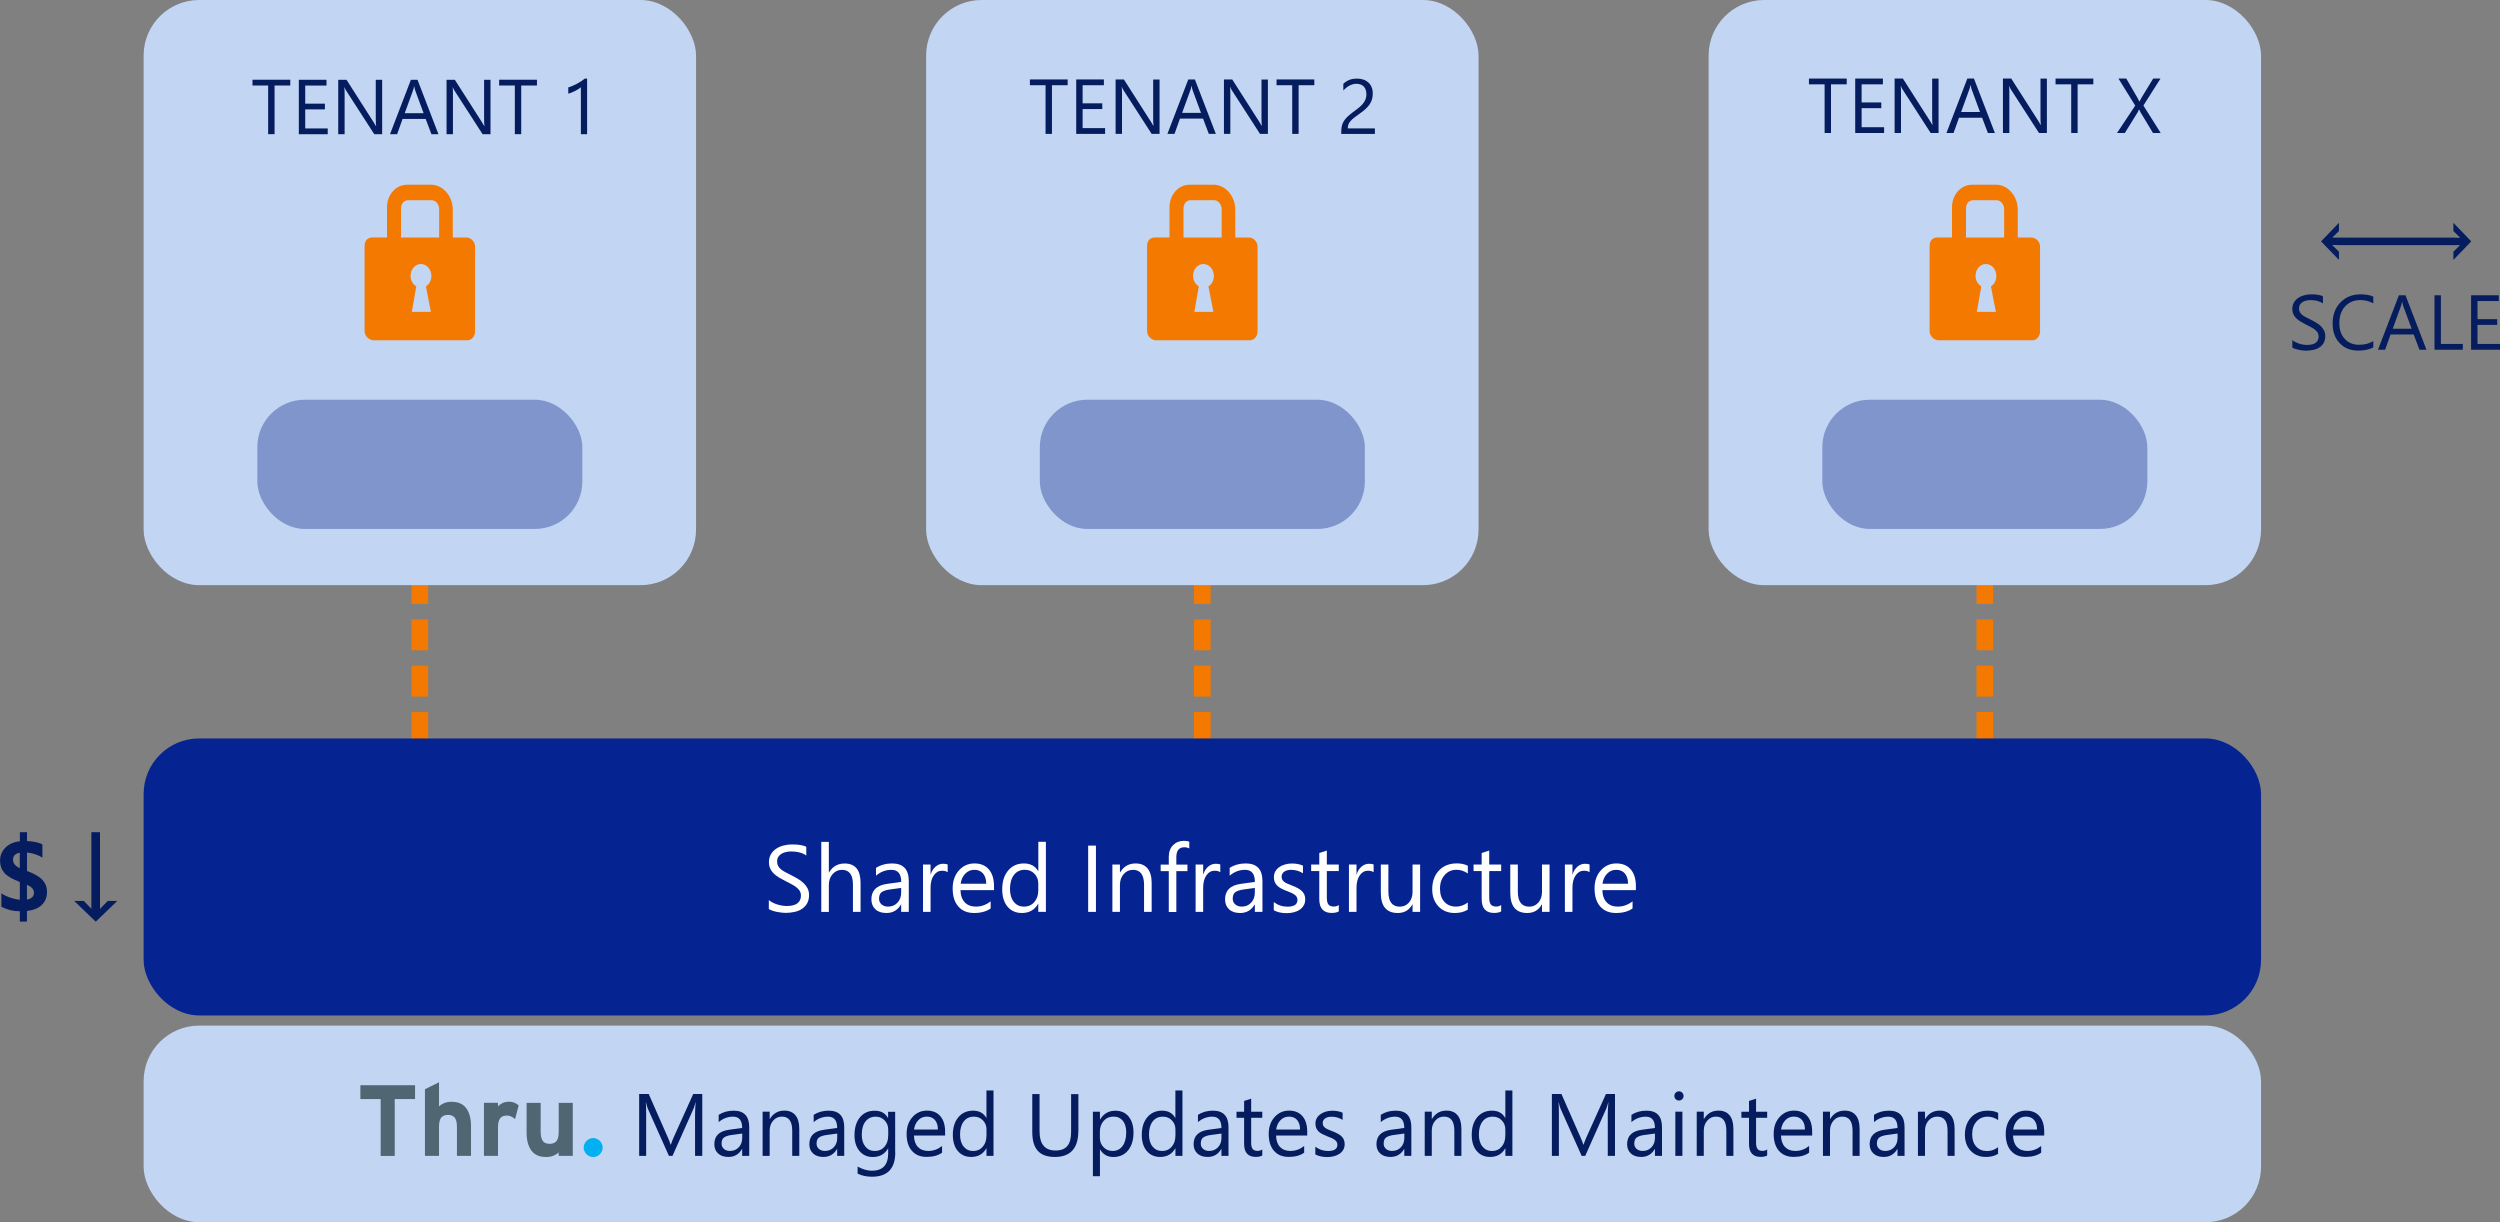
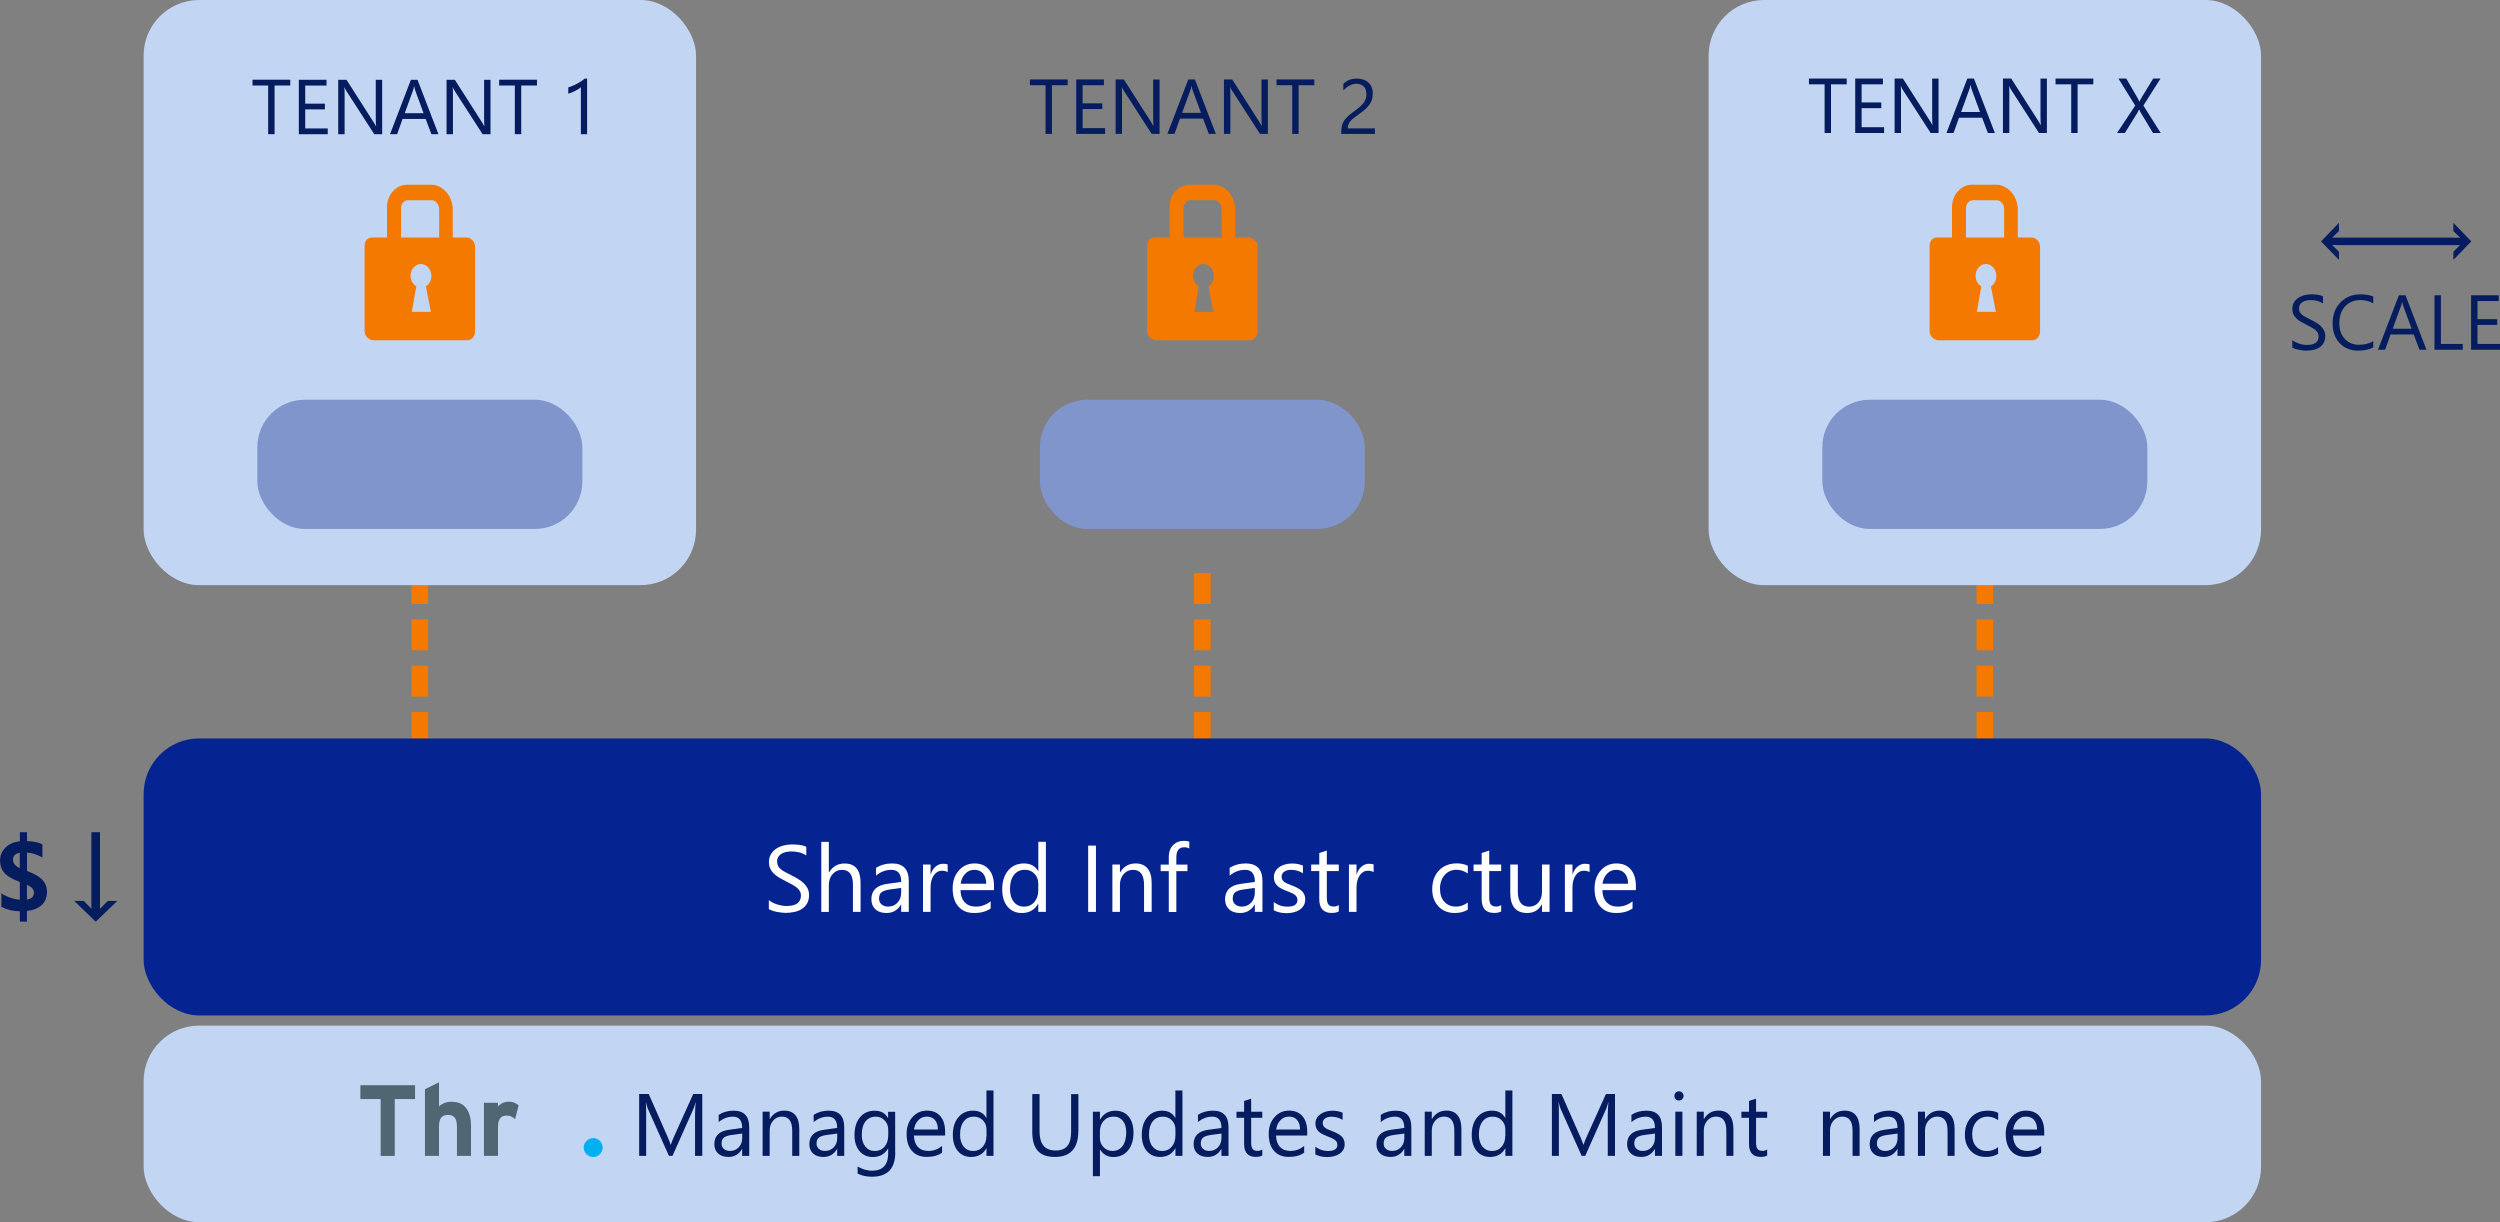
<svg xmlns="http://www.w3.org/2000/svg" id="b" viewBox="0 0 450 220">
  <rect x="0" y="0" width="450" height="220" fill="#808080" stroke="none" />
  <defs>
    <style>.d{fill:#f37900;}.e{fill:#7f95cc;}.f{fill:#fff;}.g{fill:#506672;}.h{fill:#062491;}.i{fill:#00b0f0;}.j{fill:#c2d5f2;}.k{fill:#051c5e;}</style>
  </defs>
  <g id="c">
    <rect class="j" x="25.85" y="184.61" width="381.14" height="35.39" rx="10" ry="10" />
    <path class="g" d="M71.05,197.83v10.24h-2.53v-10.24h-3.65v-2.49h9.84v2.49h-3.65Z" />
    <path class="g" d="M82.25,208.06v-5.16c0-.85-.14-1.43-.42-1.75-.28-.32-.68-.47-1.19-.47s-.92.15-1.2.46-.42.88-.42,1.7v5.22h-2.53v-12l2.53-1.25v4.35c.22-.23.52-.43.9-.59.38-.16.83-.25,1.34-.25,1.21,0,2.1.39,2.67,1.17.57.78.85,1.85.85,3.19v5.38h-2.53Z" />
    <path class="g" d="M92.71,201.44c-.21-.19-.43-.34-.67-.46-.24-.12-.5-.18-.78-.18-.24,0-.46.03-.66.09-.2.06-.37.17-.51.33-.14.16-.25.37-.33.64s-.12.61-.12,1.02v5.18h-2.53v-9.55h2.53v.63c.22-.23.49-.42.81-.59.32-.16.71-.24,1.15-.24.41,0,.77.07,1.06.21.3.14.53.29.7.46l-.65,2.45Z" />
-     <path class="g" d="M100.56,208.06v-.64c-.22.23-.52.43-.9.59-.38.16-.83.25-1.34.25-1.22,0-2.12-.39-2.68-1.17-.56-.78-.85-1.85-.85-3.19v-5.38h2.53v5.16c0,.42.04.78.11,1.06.07.28.17.51.31.68.13.17.3.29.51.36.2.07.43.11.69.11.52,0,.92-.15,1.2-.46.28-.31.43-.88.43-1.7v-5.22h2.53v9.55h-2.53Z" />
    <path class="i" d="M108.34,207.21c-.09.21-.22.39-.37.55-.16.16-.34.28-.55.37-.21.09-.42.14-.65.14s-.45-.05-.65-.14c-.21-.09-.39-.22-.55-.37-.16-.16-.28-.34-.37-.55-.09-.21-.14-.42-.14-.65s.05-.45.14-.65.22-.39.37-.55c.16-.16.34-.28.55-.37.21-.09.42-.14.65-.14s.45.05.65.14c.21.09.39.22.55.37s.28.34.37.55c.09.21.14.42.14.65s-.05.45-.14.65Z" />
    <path class="k" d="M126.41,208.06h-1.3v-7.47c0-.59.04-1.31.11-2.17h-.03c-.12.5-.24.86-.33,1.08l-3.81,8.56h-.64l-3.8-8.5c-.11-.25-.22-.63-.33-1.14h-.03c.04.45.06,1.17.06,2.18v7.46h-1.26v-11.14h1.72l3.42,7.77c.26.6.44,1.04.51,1.34h.05c.22-.61.4-1.07.54-1.37l3.49-7.74h1.63v11.14Z" />
    <path class="k" d="M134.86,208.06h-1.27v-1.24h-.03c-.55.95-1.37,1.43-2.45,1.43-.79,0-1.41-.21-1.86-.63-.45-.42-.67-.98-.67-1.67,0-1.49.88-2.35,2.63-2.59l2.38-.33c0-1.35-.55-2.03-1.64-2.03-.96,0-1.82.33-2.59.98v-1.31c.78-.5,1.68-.75,2.7-.75,1.87,0,2.8.99,2.8,2.97v5.17ZM133.59,204.04l-1.92.26c-.59.08-1.04.23-1.34.44-.3.21-.45.58-.45,1.11,0,.39.14.71.42.95.28.25.65.37,1.11.37.63,0,1.15-.22,1.57-.66s.62-1,.62-1.68v-.79Z" />
    <path class="k" d="M143.87,208.06h-1.27v-4.54c0-1.69-.62-2.53-1.85-2.53-.64,0-1.16.24-1.58.72-.42.48-.63,1.08-.63,1.81v4.54h-1.27v-7.96h1.27v1.32h.03c.6-1,1.47-1.51,2.61-1.51.87,0,1.54.28,2,.84.46.56.69,1.37.69,2.44v4.86Z" />
    <path class="k" d="M151.96,208.06h-1.27v-1.24h-.03c-.55.95-1.37,1.43-2.45,1.43-.79,0-1.41-.21-1.86-.63-.45-.42-.67-.98-.67-1.67,0-1.49.88-2.35,2.63-2.59l2.38-.33c0-1.35-.55-2.03-1.64-2.03-.96,0-1.82.33-2.59.98v-1.31c.78-.5,1.68-.75,2.7-.75,1.87,0,2.8.99,2.8,2.97v5.17ZM150.69,204.04l-1.92.26c-.59.08-1.04.23-1.34.44-.3.21-.45.58-.45,1.11,0,.39.14.71.42.95.28.25.65.37,1.11.37.63,0,1.15-.22,1.57-.66s.62-1,.62-1.68v-.79Z" />
    <path class="k" d="M161.15,207.43c0,2.92-1.4,4.38-4.2,4.38-.98,0-1.84-.19-2.58-.56v-1.27c.9.5,1.75.75,2.56.75,1.96,0,2.94-1.04,2.94-3.12v-.87h-.03c-.61,1.02-1.52,1.52-2.73,1.52-.99,0-1.79-.35-2.39-1.06-.6-.71-.91-1.66-.91-2.85,0-1.35.32-2.43.97-3.22.65-.8,1.54-1.2,2.67-1.2s1.87.43,2.38,1.29h.03v-1.1h1.27v7.32ZM159.88,204.47v-1.17c0-.63-.21-1.17-.64-1.62s-.96-.68-1.6-.68c-.79,0-1.4.29-1.85.86-.45.57-.67,1.37-.67,2.4,0,.89.21,1.59.64,2.12s.99.8,1.7.8,1.3-.25,1.74-.76c.45-.51.67-1.16.67-1.95Z" />
    <path class="k" d="M170.13,204.4h-5.62c.02.89.26,1.57.71,2.05.46.48,1.08.72,1.88.72.9,0,1.72-.3,2.47-.89v1.2c-.7.51-1.62.76-2.77.76s-2.01-.36-2.65-1.08c-.64-.72-.96-1.74-.96-3.05,0-1.24.35-2.25,1.05-3.03.7-.78,1.57-1.17,2.61-1.17s1.85.34,2.42,1.01c.57.67.85,1.61.85,2.8v.67ZM168.82,203.32c0-.74-.18-1.31-.53-1.72s-.84-.61-1.46-.61-1.11.21-1.53.64-.68.99-.78,1.69h4.3Z" />
    <path class="k" d="M178.84,208.06h-1.27v-1.35h-.03c-.59,1.03-1.5,1.54-2.73,1.54-1,0-1.8-.36-2.4-1.07s-.9-1.68-.9-2.91c0-1.32.33-2.37.99-3.16.66-.79,1.55-1.19,2.65-1.19s1.89.43,2.38,1.29h.03v-4.93h1.27v11.78ZM177.57,204.47v-1.17c0-.64-.21-1.19-.64-1.63-.42-.45-.96-.67-1.62-.67-.78,0-1.39.28-1.83.85-.45.57-.67,1.36-.67,2.36,0,.92.21,1.64.64,2.17s1,.8,1.72.8,1.29-.26,1.73-.77.66-1.16.66-1.94Z" />
    <path class="k" d="M194.1,203.56c0,3.13-1.41,4.69-4.23,4.69s-4.06-1.5-4.06-4.51v-6.81h1.31v6.73c0,2.28.96,3.43,2.89,3.43s2.79-1.1,2.79-3.31v-6.84h1.31v6.63Z" />
    <path class="k" d="M198.02,206.91h-.03v4.81h-1.27v-11.61h1.27v1.4h.03c.63-1.06,1.54-1.58,2.75-1.58,1.03,0,1.83.36,2.4,1.07s.86,1.67.86,2.86c0,1.33-.32,2.4-.97,3.2-.65.8-1.53,1.2-2.66,1.2-1.03,0-1.83-.45-2.38-1.34ZM197.98,203.7v1.11c0,.66.21,1.22.64,1.67s.97.69,1.63.69c.77,0,1.38-.3,1.81-.89.44-.59.66-1.41.66-2.46,0-.89-.2-1.58-.61-2.08-.41-.5-.96-.75-1.66-.75-.74,0-1.34.26-1.79.77s-.68,1.16-.68,1.94Z" />
    <path class="k" d="M212.85,208.06h-1.27v-1.35h-.03c-.59,1.03-1.5,1.54-2.73,1.54-1,0-1.8-.36-2.4-1.07s-.9-1.68-.9-2.91c0-1.32.33-2.37.99-3.16.66-.79,1.55-1.19,2.65-1.19s1.89.43,2.38,1.29h.03v-4.93h1.27v11.78ZM211.58,204.47v-1.17c0-.64-.21-1.19-.64-1.63-.42-.45-.96-.67-1.62-.67-.78,0-1.39.28-1.83.85-.45.57-.67,1.36-.67,2.36,0,.92.21,1.64.64,2.17s1,.8,1.72.8,1.29-.26,1.73-.77.66-1.16.66-1.94Z" />
    <path class="k" d="M221.13,208.06h-1.27v-1.24h-.03c-.55.95-1.37,1.43-2.45,1.43-.79,0-1.41-.21-1.86-.63-.45-.42-.67-.98-.67-1.67,0-1.49.88-2.35,2.63-2.59l2.38-.33c0-1.35-.55-2.03-1.64-2.03-.96,0-1.82.33-2.59.98v-1.31c.78-.5,1.68-.75,2.7-.75,1.87,0,2.8.99,2.8,2.97v5.17ZM219.85,204.04l-1.92.26c-.59.08-1.04.23-1.34.44-.3.21-.45.58-.45,1.11,0,.39.14.71.42.95.28.25.65.37,1.11.37.63,0,1.15-.22,1.57-.66s.62-1,.62-1.68v-.79Z" />
    <path class="k" d="M227.22,207.99c-.3.17-.7.25-1.19.25-1.39,0-2.09-.78-2.09-2.33v-4.71h-1.37v-1.09h1.37v-1.94l1.27-.41v2.35h2v1.09h-2v4.48c0,.53.09.91.27,1.14.18.23.48.34.9.34.32,0,.6-.09.83-.26v1.09Z" />
    <path class="k" d="M235.31,204.4h-5.62c.02.89.26,1.57.71,2.05.46.48,1.08.72,1.88.72.9,0,1.72-.3,2.47-.89v1.2c-.7.51-1.62.76-2.77.76s-2.01-.36-2.65-1.08c-.64-.72-.96-1.74-.96-3.05,0-1.24.35-2.25,1.05-3.03.7-.78,1.57-1.17,2.61-1.17s1.85.34,2.42,1.01c.57.67.85,1.61.85,2.8v.67ZM234.01,203.32c0-.74-.18-1.31-.53-1.72s-.84-.61-1.46-.61-1.11.21-1.53.64-.68.99-.78,1.69h4.3Z" />
    <path class="k" d="M236.76,207.78v-1.37c.69.51,1.46.77,2.29.77,1.12,0,1.68-.37,1.68-1.12,0-.21-.05-.39-.14-.54-.1-.15-.23-.28-.39-.39s-.35-.22-.57-.31c-.22-.09-.46-.19-.71-.28-.35-.14-.66-.28-.93-.42-.27-.14-.49-.3-.67-.48s-.31-.38-.4-.61c-.09-.23-.14-.49-.14-.8,0-.37.09-.7.26-.99s.4-.53.68-.72c.28-.19.61-.34.97-.44s.74-.15,1.13-.15c.69,0,1.31.12,1.85.36v1.29c-.59-.38-1.26-.57-2.02-.57-.24,0-.45.03-.64.08-.19.05-.36.13-.49.23-.14.1-.24.22-.32.35-.08.14-.11.29-.11.45,0,.21.04.38.11.52.07.14.19.26.33.37.14.11.32.21.53.3.21.09.44.18.71.29.35.13.67.27.95.42s.52.3.71.48c.2.18.35.38.45.62.11.23.16.51.16.83,0,.39-.09.74-.26,1.03-.17.29-.41.53-.7.72-.29.19-.62.33-1,.43-.38.09-.77.14-1.19.14-.82,0-1.53-.16-2.13-.47Z" />
    <path class="k" d="M254.04,208.06h-1.27v-1.24h-.03c-.55.95-1.37,1.43-2.45,1.43-.79,0-1.41-.21-1.86-.63-.45-.42-.67-.98-.67-1.67,0-1.49.88-2.35,2.63-2.59l2.38-.33c0-1.35-.55-2.03-1.64-2.03-.96,0-1.82.33-2.59.98v-1.31c.78-.5,1.68-.75,2.7-.75,1.87,0,2.8.99,2.8,2.97v5.17ZM252.77,204.04l-1.92.26c-.59.08-1.04.23-1.34.44-.3.21-.45.58-.45,1.11,0,.39.14.71.42.95.28.25.65.37,1.11.37.63,0,1.15-.22,1.57-.66s.62-1,.62-1.68v-.79Z" />
    <path class="k" d="M263.05,208.06h-1.27v-4.54c0-1.69-.62-2.53-1.85-2.53-.64,0-1.16.24-1.58.72-.42.48-.63,1.08-.63,1.81v4.54h-1.27v-7.96h1.27v1.32h.03c.6-1,1.47-1.51,2.61-1.51.87,0,1.54.28,2,.84.46.56.69,1.37.69,2.44v4.86Z" />
    <path class="k" d="M272.24,208.06h-1.27v-1.35h-.03c-.59,1.03-1.5,1.54-2.73,1.54-1,0-1.8-.36-2.4-1.07s-.9-1.68-.9-2.91c0-1.32.33-2.37.99-3.16.66-.79,1.55-1.19,2.65-1.19s1.89.43,2.38,1.29h.03v-4.93h1.27v11.78ZM270.96,204.47v-1.17c0-.64-.21-1.19-.64-1.63-.42-.45-.96-.67-1.62-.67-.78,0-1.39.28-1.83.85-.45.57-.67,1.36-.67,2.36,0,.92.21,1.64.64,2.17s1,.8,1.72.8,1.29-.26,1.73-.77.66-1.16.66-1.94Z" />
    <path class="k" d="M290.7,208.06h-1.3v-7.47c0-.59.04-1.31.11-2.17h-.03c-.12.5-.24.86-.33,1.08l-3.81,8.56h-.64l-3.8-8.5c-.11-.25-.22-.63-.33-1.14h-.03c.04.45.06,1.17.06,2.18v7.46h-1.26v-11.14h1.72l3.42,7.77c.26.6.44,1.04.51,1.34h.05c.22-.61.4-1.07.54-1.37l3.49-7.74h1.63v11.14Z" />
    <path class="k" d="M299.16,208.06h-1.27v-1.24h-.03c-.55.95-1.37,1.43-2.45,1.43-.79,0-1.41-.21-1.86-.63-.45-.42-.67-.98-.67-1.67,0-1.49.88-2.35,2.63-2.59l2.38-.33c0-1.35-.55-2.03-1.64-2.03-.96,0-1.82.33-2.59.98v-1.31c.78-.5,1.68-.75,2.7-.75,1.87,0,2.8.99,2.8,2.97v5.17ZM297.88,204.04l-1.92.26c-.59.08-1.04.23-1.34.44-.3.21-.45.58-.45,1.11,0,.39.14.71.42.95.28.25.65.37,1.11.37.63,0,1.15-.22,1.57-.66s.62-1,.62-1.68v-.79Z" />
    <path class="k" d="M302.21,198.09c-.23,0-.42-.08-.58-.23-.16-.16-.24-.35-.24-.59s.08-.44.24-.59c.16-.16.35-.24.58-.24s.43.08.59.24.24.36.24.59-.08.42-.24.58-.36.24-.59.24ZM302.83,208.06h-1.27v-7.96h1.27v7.96Z" />
    <path class="k" d="M312.01,208.06h-1.27v-4.54c0-1.69-.62-2.53-1.85-2.53-.64,0-1.16.24-1.58.72-.42.48-.63,1.08-.63,1.81v4.54h-1.27v-7.96h1.27v1.32h.03c.6-1,1.47-1.51,2.61-1.51.87,0,1.54.28,2,.84.46.56.69,1.37.69,2.44v4.86Z" />
    <path class="k" d="M318.1,207.99c-.3.17-.7.25-1.19.25-1.39,0-2.09-.78-2.09-2.33v-4.71h-1.37v-1.09h1.37v-1.94l1.27-.41v2.35h2v1.09h-2v4.48c0,.53.09.91.27,1.14.18.23.48.34.9.34.32,0,.6-.09.83-.26v1.09Z" />
-     <path class="k" d="M326.2,204.4h-5.62c.02.89.26,1.57.71,2.05.46.48,1.08.72,1.88.72.9,0,1.72-.3,2.47-.89v1.2c-.7.51-1.62.76-2.77.76s-2.01-.36-2.65-1.08c-.64-.72-.96-1.74-.96-3.05,0-1.24.35-2.25,1.05-3.03.7-.78,1.57-1.17,2.61-1.17s1.85.34,2.42,1.01c.57.67.85,1.61.85,2.8v.67ZM324.89,203.32c0-.74-.18-1.31-.53-1.72s-.84-.61-1.46-.61-1.11.21-1.53.64-.68.99-.78,1.69h4.3Z" />
    <path class="k" d="M334.73,208.06h-1.27v-4.54c0-1.69-.62-2.53-1.85-2.53-.64,0-1.16.24-1.58.72-.42.48-.63,1.08-.63,1.81v4.54h-1.27v-7.96h1.27v1.32h.03c.6-1,1.47-1.51,2.61-1.51.87,0,1.54.28,2,.84.46.56.69,1.37.69,2.44v4.86Z" />
    <path class="k" d="M342.82,208.06h-1.27v-1.24h-.03c-.55.95-1.37,1.43-2.45,1.43-.79,0-1.41-.21-1.86-.63-.45-.42-.67-.98-.67-1.67,0-1.49.88-2.35,2.63-2.59l2.38-.33c0-1.35-.55-2.03-1.64-2.03-.96,0-1.82.33-2.59.98v-1.31c.78-.5,1.68-.75,2.7-.75,1.87,0,2.8.99,2.8,2.97v5.17ZM341.55,204.04l-1.92.26c-.59.08-1.04.23-1.34.44-.3.21-.45.58-.45,1.11,0,.39.14.71.42.95.28.25.65.37,1.11.37.63,0,1.15-.22,1.57-.66s.62-1,.62-1.68v-.79Z" />
    <path class="k" d="M351.83,208.06h-1.27v-4.54c0-1.69-.62-2.53-1.85-2.53-.64,0-1.16.24-1.58.72-.42.48-.63,1.08-.63,1.81v4.54h-1.27v-7.96h1.27v1.32h.03c.6-1,1.47-1.51,2.61-1.51.87,0,1.54.28,2,.84.46.56.69,1.37.69,2.44v4.86Z" />
    <path class="k" d="M359.65,207.7c-.61.37-1.34.55-2.18.55-1.13,0-2.05-.37-2.75-1.11-.7-.74-1.04-1.69-1.04-2.87,0-1.31.38-2.36,1.13-3.16.75-.8,1.75-1.19,3.01-1.19.7,0,1.32.13,1.85.39v1.31c-.59-.41-1.22-.62-1.9-.62-.81,0-1.48.29-2,.87s-.78,1.35-.78,2.3.24,1.67.73,2.21,1.15.81,1.97.81c.69,0,1.35-.23,1.96-.69v1.21Z" />
    <path class="k" d="M367.97,204.4h-5.62c.02.89.26,1.57.71,2.05.46.48,1.08.72,1.88.72.9,0,1.72-.3,2.47-.89v1.2c-.7.51-1.62.76-2.77.76s-2.01-.36-2.65-1.08c-.64-.72-.96-1.74-.96-3.05,0-1.24.35-2.25,1.05-3.03.7-.78,1.57-1.17,2.61-1.17s1.85.34,2.42,1.01c.57.67.85,1.61.85,2.8v.67ZM366.67,203.32c0-.74-.18-1.31-.53-1.72s-.84-.61-1.46-.61-1.11.21-1.53.64-.68.99-.78,1.69h4.3Z" />
    <path class="d" d="M77.07,133.72h-3v-5.56h3v5.56ZM77.07,125.39h-3v-5.56h3v5.56ZM77.07,117.05h-3v-5.56h3v5.56ZM77.07,108.71h-3v-5.56h3v5.56Z" />
    <path class="d" d="M358.77,133.72h-3v-5.56h3v5.56ZM358.77,125.39h-3v-5.56h3v5.56ZM358.77,117.05h-3v-5.56h3v5.56ZM358.77,108.71h-3v-5.56h3v5.56Z" />
    <path class="d" d="M217.92,133.72h-3v-5.56h3v5.56ZM217.92,125.39h-3v-5.56h3v5.56ZM217.92,117.05h-3v-5.56h3v5.56ZM217.92,108.71h-3v-5.56h3v5.56Z" />
    <rect class="h" x="25.85" y="132.92" width="381.14" height="49.86" rx="10" ry="10" />
    <path class="f" d="M138.39,163.66v-1.65c.19.17.41.32.68.45.26.13.54.25.83.34s.58.16.88.21c.29.05.57.07.82.07.86,0,1.5-.16,1.93-.48.42-.32.64-.78.64-1.38,0-.32-.07-.6-.21-.84-.14-.24-.34-.46-.59-.65-.25-.2-.55-.39-.89-.57-.34-.18-.71-.37-1.1-.57-.42-.21-.8-.42-1.17-.64-.36-.22-.67-.45-.94-.72-.27-.26-.48-.56-.63-.89-.15-.33-.23-.72-.23-1.16,0-.54.12-1.02.36-1.42.24-.4.55-.73.94-.99.39-.26.83-.45,1.33-.58.5-.13,1-.19,1.52-.19,1.18,0,2.03.14,2.57.42v1.57c-.7-.49-1.61-.73-2.71-.73-.31,0-.61.03-.92.1-.31.06-.58.17-.82.31-.24.14-.43.33-.58.56-.15.23-.22.5-.22.83,0,.31.06.57.17.79.11.22.28.42.5.61.22.18.49.36.81.53.32.17.69.36,1.1.57.43.21.83.43,1.22.67s.72.49,1.01.77c.29.28.52.6.69.94.17.34.25.74.25,1.18,0,.59-.12,1.09-.35,1.49-.23.41-.54.74-.93.99-.39.26-.84.44-1.35.55-.51.11-1.05.17-1.61.17-.19,0-.42-.02-.7-.05-.28-.03-.56-.07-.85-.13-.29-.06-.56-.13-.82-.22-.26-.09-.46-.18-.62-.29Z" />
    <path class="f" d="M154.89,164.14h-1.36v-4.91c0-1.78-.66-2.66-1.98-2.66-.67,0-1.23.26-1.68.77-.46.51-.68,1.17-.68,1.98v4.83h-1.36v-12.62h1.36v5.51h.03c.65-1.08,1.59-1.61,2.8-1.61,1.92,0,2.88,1.16,2.88,3.47v5.25Z" />
    <path class="f" d="M163.57,164.14h-1.36v-1.33h-.03c-.59,1.02-1.47,1.53-2.62,1.53-.85,0-1.51-.22-1.99-.67-.48-.45-.72-1.05-.72-1.79,0-1.59.94-2.52,2.81-2.78l2.56-.36c0-1.45-.59-2.17-1.76-2.17-1.03,0-1.95.35-2.78,1.05v-1.4c.84-.53,1.8-.8,2.9-.8,2,0,3,1.06,3,3.18v5.54ZM162.2,159.83l-2.06.28c-.63.09-1.11.25-1.43.47-.32.22-.48.62-.48,1.19,0,.42.15.76.45,1.02.3.26.69.4,1.19.4.68,0,1.24-.24,1.68-.71s.66-1.07.66-1.8v-.85Z" />
    <path class="f" d="M170.58,157c-.24-.18-.58-.27-1.03-.27-.58,0-1.07.27-1.46.82s-.59,1.3-.59,2.25v4.34h-1.36v-8.52h1.36v1.76h.03c.19-.6.49-1.07.89-1.4.4-.34.85-.5,1.34-.5.35,0,.63.04.82.12v1.41Z" />
    <path class="f" d="M178.91,160.22h-6.02c.02.95.28,1.68.77,2.2.49.52,1.16.77,2.01.77.96,0,1.84-.32,2.65-.95v1.28c-.75.54-1.74.82-2.97.82s-2.15-.39-2.84-1.16c-.69-.77-1.03-1.86-1.03-3.27,0-1.33.38-2.41,1.13-3.24.75-.84,1.69-1.25,2.8-1.25s1.98.36,2.59,1.08c.61.72.92,1.72.92,3v.72ZM177.52,159.07c0-.79-.2-1.4-.57-1.84-.37-.44-.89-.66-1.56-.66s-1.19.23-1.64.69c-.45.46-.73,1.06-.83,1.81h4.6Z" />
    <path class="f" d="M188.25,164.14h-1.36v-1.45h-.03c-.63,1.1-1.61,1.65-2.93,1.65-1.07,0-1.93-.38-2.57-1.14-.64-.76-.96-1.8-.96-3.12,0-1.41.35-2.54,1.07-3.39.71-.85,1.66-1.27,2.84-1.27s2.02.46,2.56,1.38h.03v-5.28h1.36v12.62ZM186.89,160.29v-1.26c0-.69-.23-1.27-.68-1.75-.46-.48-1.03-.72-1.73-.72-.83,0-1.49.31-1.96.92-.48.61-.72,1.45-.72,2.53,0,.98.23,1.76.69,2.33.46.57,1.07.85,1.84.85s1.38-.27,1.85-.82.71-1.24.71-2.08Z" />
    <path class="f" d="M197.27,164.14h-1.4v-11.93h1.4v11.93Z" />
    <path class="f" d="M207.29,164.14h-1.36v-4.86c0-1.81-.66-2.71-1.98-2.71-.68,0-1.25.26-1.69.77-.45.51-.67,1.16-.67,1.94v4.86h-1.36v-8.52h1.36v1.41h.03c.64-1.08,1.58-1.61,2.8-1.61.93,0,1.64.3,2.14.9.49.6.74,1.47.74,2.61v5.21Z" />
    <path class="f" d="M214.08,152.73c-.27-.15-.57-.22-.91-.22-.95,0-1.43.6-1.43,1.81v1.31h2v1.17h-2v7.36h-1.36v-7.36h-1.46v-1.17h1.46v-1.38c0-.89.26-1.6.77-2.12.52-.52,1.16-.78,1.93-.78.42,0,.75.05.99.15v1.23Z" />
-     <path class="f" d="M219.65,157c-.24-.18-.58-.27-1.03-.27-.58,0-1.07.27-1.46.82s-.59,1.3-.59,2.25v4.34h-1.36v-8.52h1.36v1.76h.03c.19-.6.49-1.07.89-1.4.4-.34.85-.5,1.34-.5.35,0,.63.04.82.12v1.41Z" />
    <path class="f" d="M227.23,164.14h-1.36v-1.33h-.03c-.59,1.02-1.47,1.53-2.62,1.53-.85,0-1.51-.22-1.99-.67-.48-.45-.72-1.05-.72-1.79,0-1.59.94-2.52,2.81-2.78l2.56-.36c0-1.45-.59-2.17-1.76-2.17-1.03,0-1.95.35-2.78,1.05v-1.4c.84-.53,1.8-.8,2.9-.8,2,0,3,1.06,3,3.18v5.54ZM225.86,159.83l-2.06.28c-.63.09-1.11.25-1.43.47-.32.22-.48.62-.48,1.19,0,.42.15.76.45,1.02.3.26.69.4,1.19.4.68,0,1.24-.24,1.68-.71s.66-1.07.66-1.8v-.85Z" />
    <path class="f" d="M229.28,163.84v-1.46c.74.55,1.56.82,2.46.82,1.2,0,1.8-.4,1.8-1.2,0-.23-.05-.42-.15-.58-.1-.16-.24-.3-.42-.42-.17-.12-.38-.23-.62-.33-.24-.1-.49-.2-.76-.3-.38-.15-.71-.3-.99-.45-.29-.15-.52-.32-.72-.52s-.34-.41-.43-.65c-.1-.24-.15-.53-.15-.86,0-.4.09-.75.27-1.06s.43-.57.73-.77c.3-.21.65-.36,1.04-.47.39-.11.79-.16,1.21-.16.74,0,1.4.13,1.98.38v1.38c-.63-.41-1.35-.62-2.16-.62-.26,0-.49.03-.69.09-.21.06-.38.14-.53.25-.15.11-.26.23-.34.38-.08.15-.12.31-.12.49,0,.22.04.41.12.56.08.15.2.28.35.4.16.12.34.22.57.32.22.09.47.2.76.31.38.14.72.29,1.02.45.3.15.55.32.77.52.21.19.37.41.49.66.11.25.17.55.17.89,0,.42-.09.79-.28,1.1-.19.31-.43.57-.74.77-.31.21-.67.36-1.07.46-.41.1-.83.15-1.27.15-.88,0-1.64-.17-2.28-.51Z" />
    <path class="f" d="M240.98,164.06c-.32.18-.75.27-1.27.27-1.49,0-2.24-.83-2.24-2.5v-5.04h-1.46v-1.17h1.46v-2.08l1.36-.44v2.52h2.15v1.17h-2.15v4.8c0,.57.1.98.29,1.22.19.24.52.37.97.37.34,0,.64-.09.89-.28v1.17Z" />
    <path class="f" d="M247.25,157c-.24-.18-.58-.27-1.03-.27-.58,0-1.07.27-1.46.82s-.59,1.3-.59,2.25v4.34h-1.36v-8.52h1.36v1.76h.03c.19-.6.49-1.07.89-1.4.4-.34.85-.5,1.34-.5.35,0,.63.04.82.12v1.41Z" />
-     <path class="f" d="M255.62,164.14h-1.36v-1.35h-.03c-.57,1.03-1.44,1.55-2.63,1.55-2.03,0-3.05-1.21-3.05-3.63v-5.09h1.36v4.88c0,1.8.69,2.7,2.06,2.7.67,0,1.21-.25,1.64-.74.43-.49.65-1.13.65-1.93v-4.91h1.36v8.52Z" />
    <path class="f" d="M264.19,163.75c-.65.39-1.43.59-2.33.59-1.22,0-2.2-.4-2.94-1.19-.75-.79-1.12-1.82-1.12-3.08,0-1.4.4-2.53,1.21-3.38.8-.85,1.88-1.28,3.22-1.28.75,0,1.41.14,1.98.42v1.4c-.63-.44-1.31-.67-2.03-.67-.87,0-1.59.31-2.14.94s-.84,1.44-.84,2.46.26,1.79.79,2.36c.52.58,1.23.87,2.11.87.74,0,1.44-.25,2.1-.74v1.3Z" />
    <path class="f" d="M270.21,164.06c-.32.18-.75.27-1.27.27-1.49,0-2.24-.83-2.24-2.5v-5.04h-1.46v-1.17h1.46v-2.08l1.36-.44v2.52h2.15v1.17h-2.15v4.8c0,.57.1.98.29,1.22.19.24.52.37.97.37.34,0,.64-.09.89-.28v1.17Z" />
    <path class="f" d="M278.92,164.14h-1.36v-1.35h-.03c-.57,1.03-1.44,1.55-2.63,1.55-2.03,0-3.05-1.21-3.05-3.63v-5.09h1.36v4.88c0,1.8.69,2.7,2.06,2.7.67,0,1.21-.25,1.64-.74.43-.49.65-1.13.65-1.93v-4.91h1.36v8.52Z" />
    <path class="f" d="M286.12,157c-.24-.18-.58-.27-1.03-.27-.58,0-1.07.27-1.46.82s-.59,1.3-.59,2.25v4.34h-1.36v-8.52h1.36v1.76h.03c.19-.6.49-1.07.89-1.4.4-.34.85-.5,1.34-.5.35,0,.63.04.82.12v1.41Z" />
    <path class="f" d="M294.45,160.22h-6.02c.02.95.28,1.68.77,2.2.49.52,1.16.77,2.01.77.96,0,1.84-.32,2.65-.95v1.28c-.75.54-1.74.82-2.97.82s-2.15-.39-2.84-1.16c-.69-.77-1.03-1.86-1.03-3.27,0-1.33.38-2.41,1.13-3.24.75-.84,1.69-1.25,2.8-1.25s1.98.36,2.59,1.08c.61.72.92,1.72.92,3v.72ZM293.05,159.07c0-.79-.2-1.4-.57-1.84-.37-.44-.89-.66-1.56-.66s-1.19.23-1.64.69c-.45.46-.73,1.06-.83,1.81h4.6Z" />
    <path class="k" d="M4.85,163.98v1.91h-1.28v-1.86c-1.19,0-2.3-.28-3.32-.81v-2.44c.34.28.85.53,1.52.77.67.23,1.28.37,1.8.4v-3.2c-1.37-.51-2.31-1.06-2.81-1.66-.5-.6-.75-1.32-.75-2.18,0-.92.33-1.7.98-2.35.65-.65,1.51-1.02,2.59-1.13v-1.64h1.28v1.6c1.24.06,2.16.26,2.77.6v2.37c-.82-.5-1.74-.8-2.77-.91v3.33c1.28.46,2.2.99,2.76,1.59.56.6.84,1.31.84,2.16,0,.97-.31,1.76-.93,2.35-.62.6-1.51.96-2.66,1.09ZM3.56,156.28v-2.79c-.82.15-1.22.57-1.22,1.28,0,.6.41,1.11,1.22,1.51ZM4.85,159.26v2.66c.84-.13,1.26-.55,1.26-1.26,0-.57-.42-1.04-1.26-1.41Z" />
    <path class="k" d="M18,149.8v13.8s1.39-1.43,1.39-1.43h1.72s-3.85,3.71-3.85,3.71h-.05s-3.85-3.71-3.85-3.71h1.72s1.37,1.4,1.37,1.4v-13.78s1.55,0,1.55,0Z" />
    <rect class="j" x="25.85" y="0" width="99.44" height="105.33" rx="10" ry="10" />
    <path class="k" d="M52.25,15.39h-2.83v8.76h-1.15v-8.76h-2.82v-1.04h6.8v1.04Z" />
    <path class="k" d="M58.99,24.16h-5.2v-9.8h4.98v1.04h-3.83v3.26h3.54v1.03h-3.54v3.43h4.05v1.04Z" />
    <path class="k" d="M68.78,24.16h-1.41l-5.04-7.81c-.13-.2-.23-.4-.31-.62h-.04c.04.21.05.66.05,1.35v7.08h-1.15v-9.8h1.49l4.91,7.69c.21.32.34.54.4.66h.03c-.05-.28-.07-.76-.07-1.44v-6.9h1.15v9.8Z" />
    <path class="k" d="M78.93,24.16h-1.27l-1.04-2.75h-4.16l-.98,2.75h-1.28l3.76-9.8h1.19l3.77,9.8ZM76.25,20.38l-1.54-4.18c-.05-.14-.1-.36-.15-.66h-.03c-.05.28-.1.5-.16.66l-1.52,4.18h3.4Z" />
    <path class="k" d="M88.28,24.16h-1.41l-5.04-7.81c-.13-.2-.23-.4-.31-.62h-.04c.04.21.05.66.05,1.35v7.08h-1.15v-9.8h1.49l4.91,7.69c.21.32.34.54.4.66h.03c-.05-.28-.07-.76-.07-1.44v-6.9h1.15v9.8Z" />
    <path class="k" d="M96.65,15.39h-2.83v8.76h-1.15v-8.76h-2.82v-1.04h6.8v1.04Z" />
    <path class="k" d="M105.68,24.16h-1.12v-8.47c-.09.09-.21.19-.38.3-.17.11-.35.22-.56.33-.21.11-.43.21-.66.31-.23.1-.45.17-.67.23v-1.13c.25-.07.51-.16.78-.28.28-.12.55-.25.81-.39s.52-.29.76-.45c.24-.16.44-.31.62-.46h.42v10.02Z" />
-     <rect class="j" x="166.7" y="0" width="99.44" height="105.33" rx="10" ry="10" />
    <rect class="j" x="307.55" y="0" width="99.44" height="105.33" rx="10" ry="10" />
    <path class="k" d="M412.62,62.56v-1.35c.15.14.34.26.56.37.22.11.44.2.68.28s.48.13.72.17c.24.04.46.06.67.06.71,0,1.23-.13,1.58-.39.35-.26.52-.64.52-1.13,0-.26-.06-.49-.17-.69-.12-.2-.28-.37-.48-.54-.21-.16-.45-.32-.73-.46-.28-.15-.58-.3-.91-.47-.34-.17-.66-.35-.96-.53-.3-.18-.55-.37-.77-.59-.22-.21-.39-.46-.52-.73-.13-.27-.19-.59-.19-.95,0-.45.1-.84.29-1.17.2-.33.45-.6.77-.82.32-.21.68-.37,1.09-.48.41-.1.82-.16,1.25-.16.97,0,1.67.12,2.11.35v1.29c-.58-.4-1.32-.6-2.23-.6-.25,0-.5.03-.75.08-.25.05-.47.14-.67.26-.2.12-.36.27-.48.46-.12.19-.18.41-.18.68,0,.25.05.47.14.65.09.18.23.35.41.5.18.15.4.3.67.44.26.14.56.3.91.46.35.17.68.36,1,.55s.59.4.83.64c.24.23.42.49.56.77.14.28.21.61.21.97,0,.48-.09.89-.28,1.23-.19.33-.44.61-.77.82-.32.21-.69.36-1.11.45-.42.09-.86.14-1.33.14-.16,0-.35-.01-.57-.04-.23-.03-.46-.06-.7-.11-.24-.05-.46-.11-.67-.18-.21-.07-.38-.15-.51-.24Z" />
    <path class="k" d="M427.19,62.54c-.72.38-1.63.57-2.71.57-1.39,0-2.51-.45-3.35-1.35-.84-.9-1.26-2.08-1.26-3.53,0-1.57.47-2.83,1.42-3.8.94-.97,2.14-1.45,3.59-1.45.93,0,1.7.13,2.31.4v1.22c-.7-.39-1.48-.59-2.32-.59-1.13,0-2.04.38-2.74,1.13-.7.75-1.05,1.76-1.05,3.01s.33,2.15.98,2.85c.65.71,1.51,1.06,2.57,1.06.98,0,1.84-.22,2.56-.66v1.11Z" />
    <path class="k" d="M436.77,62.95h-1.27l-1.04-2.75h-4.16l-.98,2.75h-1.28l3.76-9.8h1.19l3.77,9.8ZM434.09,59.17l-1.54-4.18c-.05-.14-.1-.36-.15-.66h-.03c-.05.28-.1.5-.16.66l-1.52,4.18h3.4Z" />
    <path class="k" d="M443.3,62.95h-5.09v-9.8h1.15v8.76h3.94v1.04Z" />
    <path class="k" d="M450,62.95h-5.2v-9.8h4.98v1.04h-3.83v3.26h3.54v1.03h-3.54v3.43h4.05v1.04Z" />
    <polygon class="k" points="441.61 40.11 441.61 41.59 442.84 42.79 441.89 42.79 441.89 42.77 419.8 42.77 421.01 41.59 421.01 40.11 417.81 43.43 417.81 43.47 421.01 46.78 421.01 45.3 419.78 44.1 420.73 44.1 420.73 44.12 442.82 44.12 441.61 45.3 441.61 46.78 444.81 43.47 444.81 43.43 441.61 40.11" />
    <path class="k" d="M192.18,15.34h-2.83v8.76h-1.15v-8.76h-2.82v-1.04h6.8v1.04Z" />
    <path class="k" d="M198.92,24.1h-5.2v-9.8h4.98v1.04h-3.83v3.26h3.54v1.03h-3.54v3.43h4.05v1.04Z" />
    <path class="k" d="M208.71,24.1h-1.41l-5.04-7.81c-.13-.2-.23-.4-.31-.62h-.04c.04.21.05.66.05,1.35v7.08h-1.15v-9.8h1.49l4.91,7.69c.21.32.34.54.4.66h.03c-.05-.28-.07-.76-.07-1.44v-6.9h1.15v9.8Z" />
    <path class="k" d="M218.86,24.1h-1.27l-1.04-2.75h-4.16l-.98,2.75h-1.28l3.76-9.8h1.19l3.77,9.8ZM216.18,20.32l-1.54-4.18c-.05-.14-.1-.36-.15-.66h-.03c-.05.28-.1.5-.16.66l-1.52,4.18h3.4Z" />
    <path class="k" d="M228.21,24.1h-1.41l-5.04-7.81c-.13-.2-.23-.4-.31-.62h-.04c.04.21.05.66.05,1.35v7.08h-1.15v-9.8h1.49l4.91,7.69c.21.32.34.54.4.66h.03c-.05-.28-.07-.76-.07-1.44v-6.9h1.15v9.8Z" />
    <path class="k" d="M236.58,15.34h-2.83v8.76h-1.15v-8.76h-2.82v-1.04h6.8v1.04Z" />
    <path class="k" d="M245.94,16.87c0-.3-.05-.56-.14-.79-.09-.22-.22-.41-.38-.56-.16-.15-.35-.26-.57-.33-.22-.07-.46-.11-.71-.11-.22,0-.43.03-.64.09-.21.06-.41.14-.61.25-.2.1-.39.23-.57.38-.18.15-.36.31-.52.49v-1.2c.31-.31.67-.54,1.06-.7.39-.16.86-.24,1.43-.24.4,0,.77.06,1.11.17s.64.29.89.51c.25.22.45.5.59.83s.22.7.22,1.13c0,.39-.04.74-.13,1.05s-.22.61-.4.89c-.18.28-.41.54-.68.8-.27.26-.59.52-.96.78-.46.33-.84.61-1.14.84-.3.23-.54.45-.71.65-.18.2-.3.41-.37.61-.07.2-.11.44-.11.7h4.88v1h-6.05v-.49c0-.42.05-.79.14-1.11.09-.32.24-.62.45-.91.21-.29.48-.57.82-.86.34-.29.76-.61,1.25-.97.36-.26.65-.5.89-.73s.43-.46.58-.7c.15-.23.25-.47.31-.71s.09-.49.09-.76Z" />
    <path class="k" d="M332.41,15.18h-2.83v8.76h-1.15v-8.76h-2.82v-1.04h6.8v1.04Z" />
    <path class="k" d="M339.14,23.94h-5.2v-9.8h4.98v1.04h-3.83v3.26h3.54v1.03h-3.54v3.43h4.05v1.04Z" />
    <path class="k" d="M348.93,23.94h-1.41l-5.04-7.81c-.13-.2-.23-.4-.31-.62h-.04c.04.21.05.66.05,1.35v7.08h-1.15v-9.8h1.49l4.91,7.69c.21.32.34.54.4.66h.03c-.05-.28-.07-.76-.07-1.44v-6.9h1.15v9.8Z" />
    <path class="k" d="M359.09,23.94h-1.27l-1.04-2.75h-4.16l-.98,2.75h-1.28l3.76-9.8h1.19l3.77,9.8ZM356.4,20.16l-1.54-4.18c-.05-.14-.1-.36-.15-.66h-.03c-.05.28-.1.5-.16.66l-1.52,4.18h3.4Z" />
    <path class="k" d="M368.43,23.94h-1.41l-5.04-7.81c-.13-.2-.23-.4-.31-.62h-.04c.04.21.05.66.05,1.35v7.08h-1.15v-9.8h1.49l4.91,7.69c.21.32.34.54.4.66h.03c-.05-.28-.07-.76-.07-1.44v-6.9h1.15v9.8Z" />
    <path class="k" d="M376.8,15.18h-2.83v8.76h-1.15v-8.76h-2.82v-1.04h6.8v1.04Z" />
    <path class="k" d="M388.94,23.94h-1.4l-2.26-3.75c-.07-.11-.14-.28-.23-.49h-.03c-.05.1-.12.27-.23.49l-2.32,3.75h-1.41l3.28-4.93-3.02-4.87h1.41l2,3.45c.13.23.25.46.35.68h.03c.15-.3.27-.54.38-.71l2.08-3.42h1.32l-3.08,4.86,3.12,4.94Z" />
    <path class="d" d="M65.63,44.19v15.44c.01.91.85,1.64,1.66,1.62h16.87c.76-.02,1.36-.74,1.35-1.62v-15.26c0-.88-.77-1.6-1.53-1.62h-2.48s0-5.05,0-5.05c-.02-2.37-1.72-4.37-3.79-4.45h-4.26c-2.11-.08-3.82,1.74-3.79,4.16v5.33s-2.58,0-2.58,0c-.81-.01-1.45.52-1.44,1.44ZM79.05,42.76h-6.87v-5.26c0-.83.57-1.49,1.3-1.46h4.26c.72.02,1.3.78,1.31,1.6v5.12ZM74.93,51.55c-.6-.36-1.02-1.06-1.03-1.89-.01-1.19.82-2.14,1.86-2.14,1.03,0,1.88.96,1.89,2.14,0,.82-.39,1.53-.98,1.89l.89,4.59h-3.43s.8-4.59.8-4.59Z" />
    <path class="d" d="M206.48,44.19v15.44c.01.91.85,1.64,1.66,1.62h16.87c.76-.02,1.36-.74,1.35-1.62v-15.26c0-.88-.77-1.6-1.53-1.62h-2.48s0-5.05,0-5.05c-.02-2.37-1.72-4.37-3.79-4.45h-4.26c-2.11-.08-3.82,1.74-3.79,4.16v5.33s-2.58,0-2.58,0c-.81-.01-1.45.52-1.44,1.44ZM219.9,42.76h-6.87v-5.26c0-.83.57-1.49,1.3-1.46h4.26c.72.02,1.3.78,1.31,1.6v5.12ZM215.78,51.55c-.6-.36-1.02-1.06-1.03-1.89-.01-1.19.82-2.14,1.86-2.14,1.03,0,1.88.96,1.89,2.14,0,.82-.39,1.53-.98,1.89l.89,4.59h-3.43s.8-4.59.8-4.59Z" />
    <path class="d" d="M347.33,44.19v15.44c.01.91.85,1.64,1.66,1.62h16.87c.76-.02,1.36-.74,1.35-1.62v-15.26c0-.88-.77-1.6-1.53-1.62h-2.48s0-5.05,0-5.05c-.02-2.37-1.72-4.37-3.79-4.45h-4.26c-2.11-.08-3.82,1.74-3.79,4.16v5.33s-2.58,0-2.58,0c-.81-.01-1.45.52-1.44,1.44ZM360.75,42.76h-6.87v-5.26c0-.83.57-1.49,1.3-1.46h4.26c.72.02,1.3.78,1.31,1.6v5.12ZM356.63,51.55c-.6-.36-1.02-1.06-1.03-1.89-.01-1.19.82-2.14,1.86-2.14,1.03,0,1.88.96,1.89,2.14,0,.82-.39,1.53-.98,1.89l.89,4.59h-3.43s.8-4.59.8-4.59Z" />
    <rect class="e" x="46.32" y="71.95" width="58.5" height="23.26" rx="8.54" ry="8.54" />
    <rect class="e" x="187.17" y="71.95" width="58.5" height="23.26" rx="8.54" ry="8.54" />
    <rect class="e" x="328.02" y="71.95" width="58.5" height="23.26" rx="8.54" ry="8.54" />
  </g>
</svg>